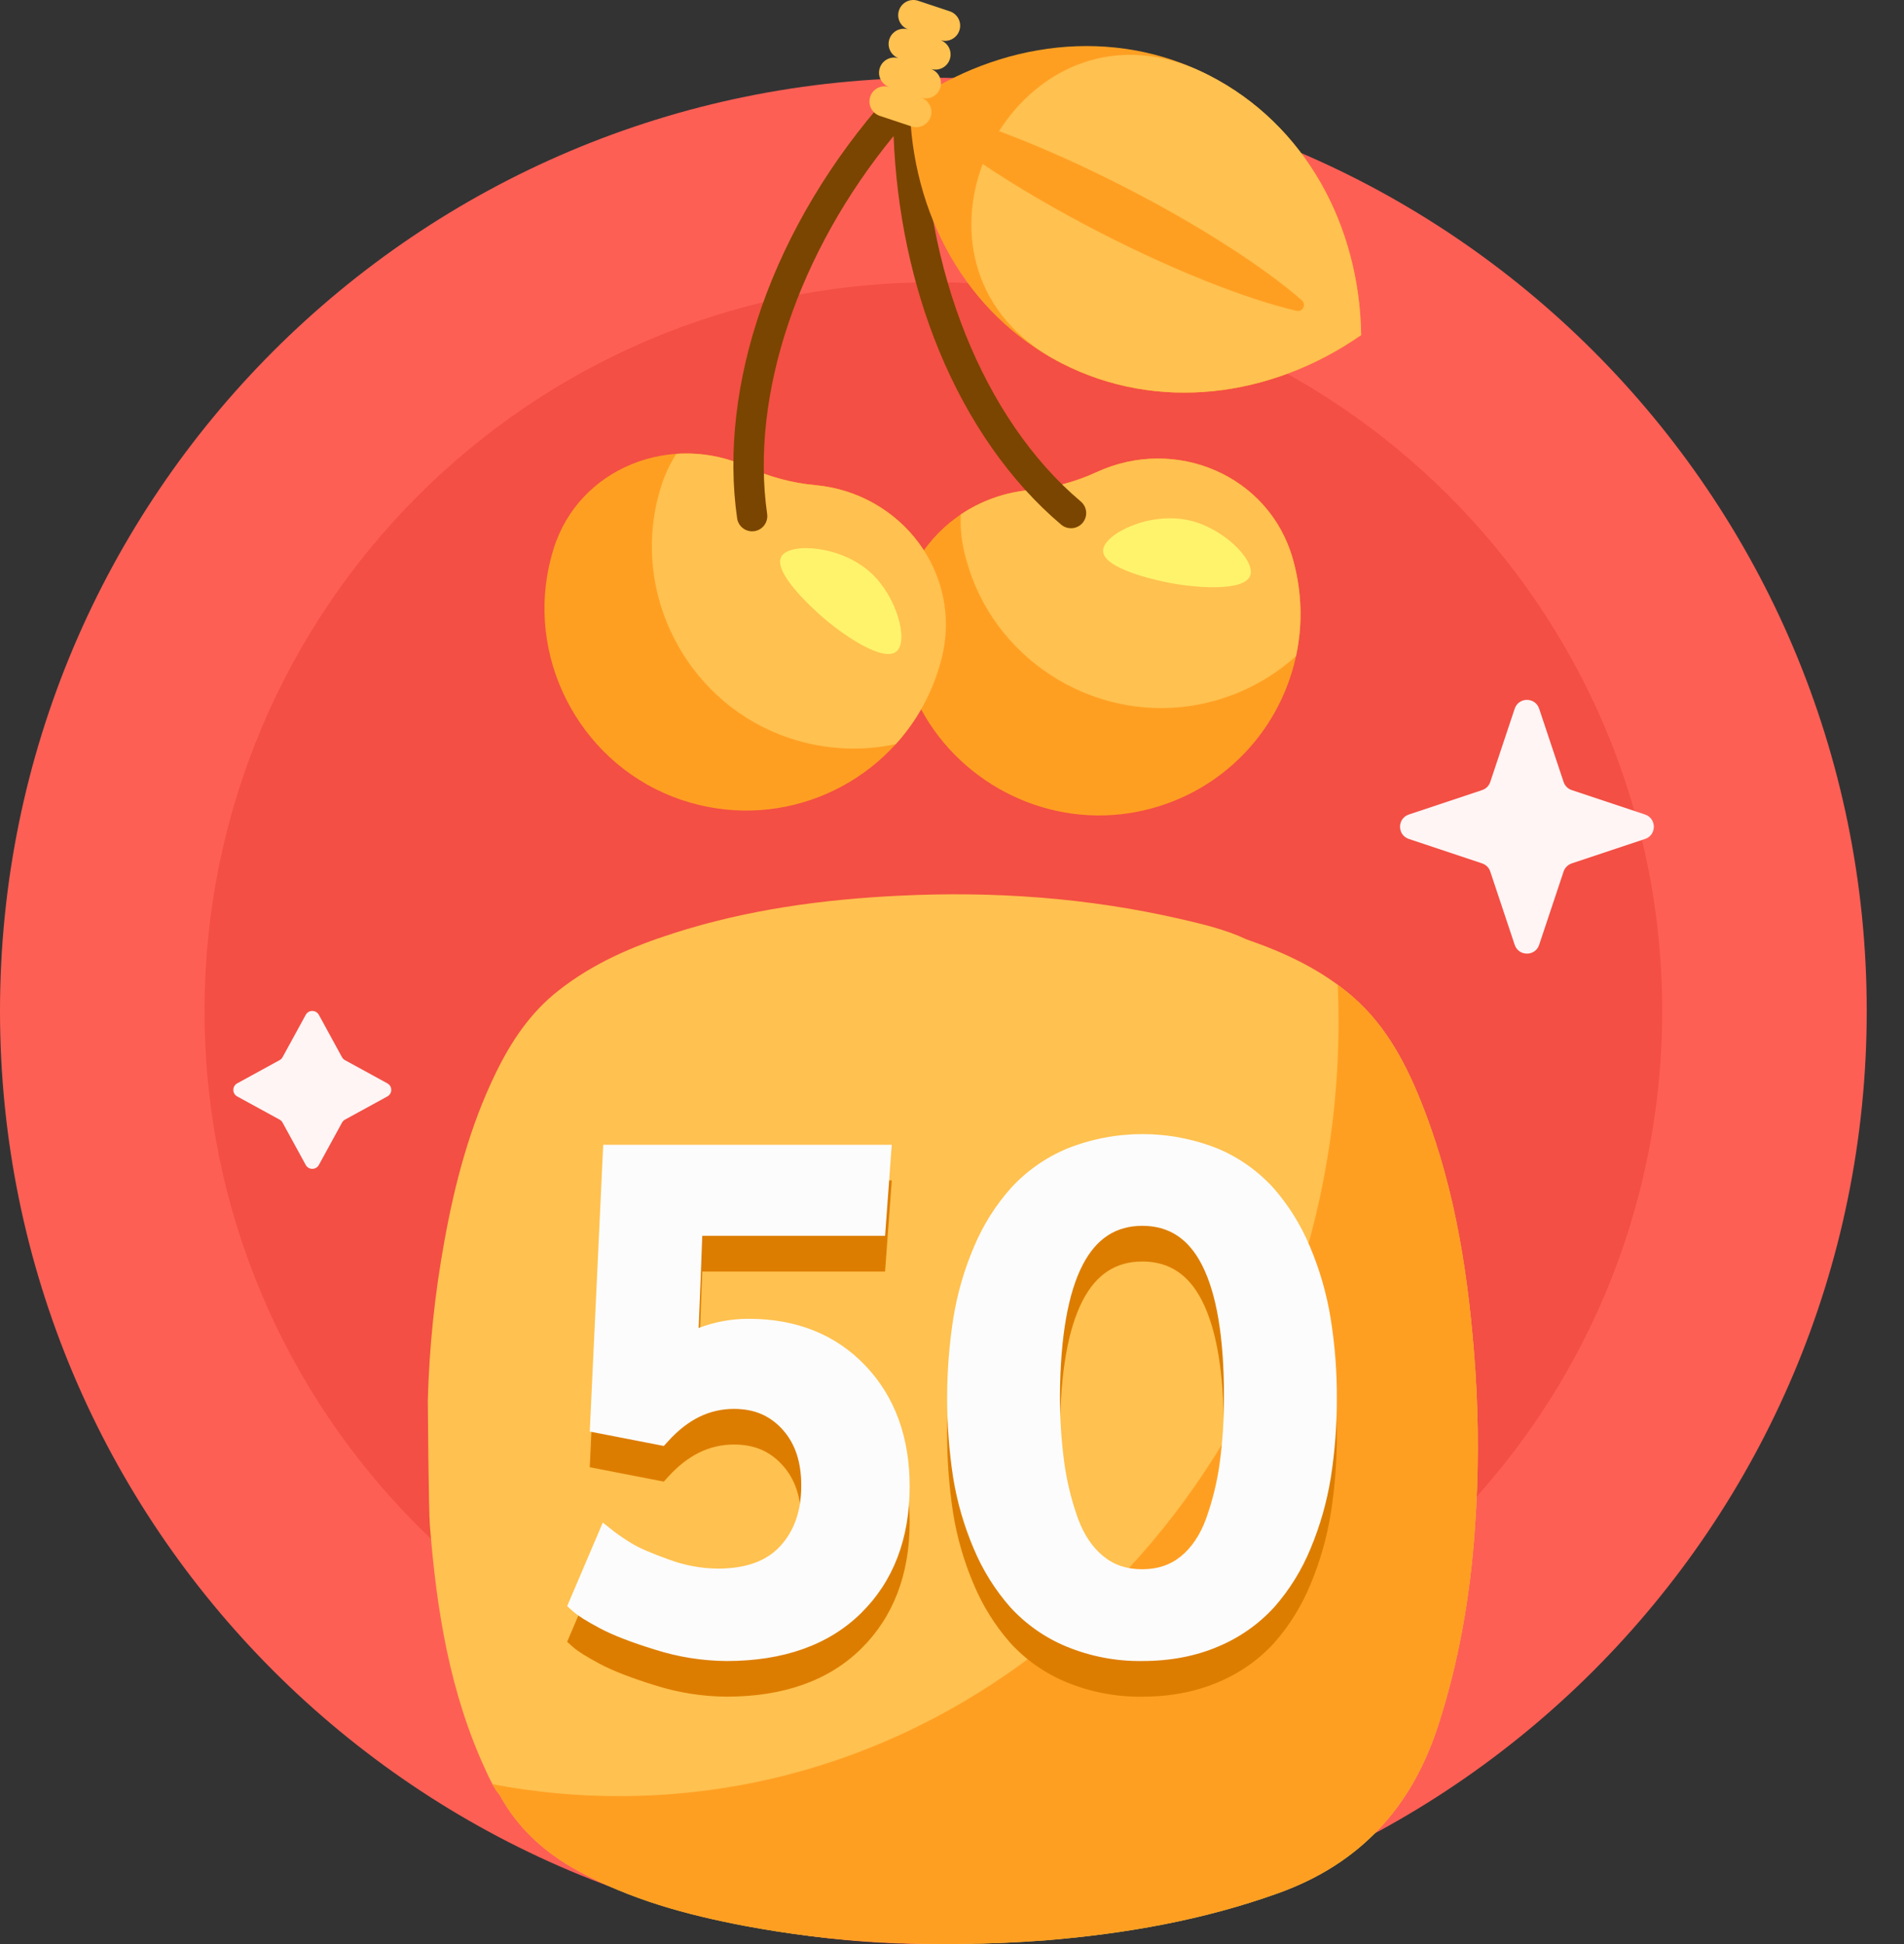
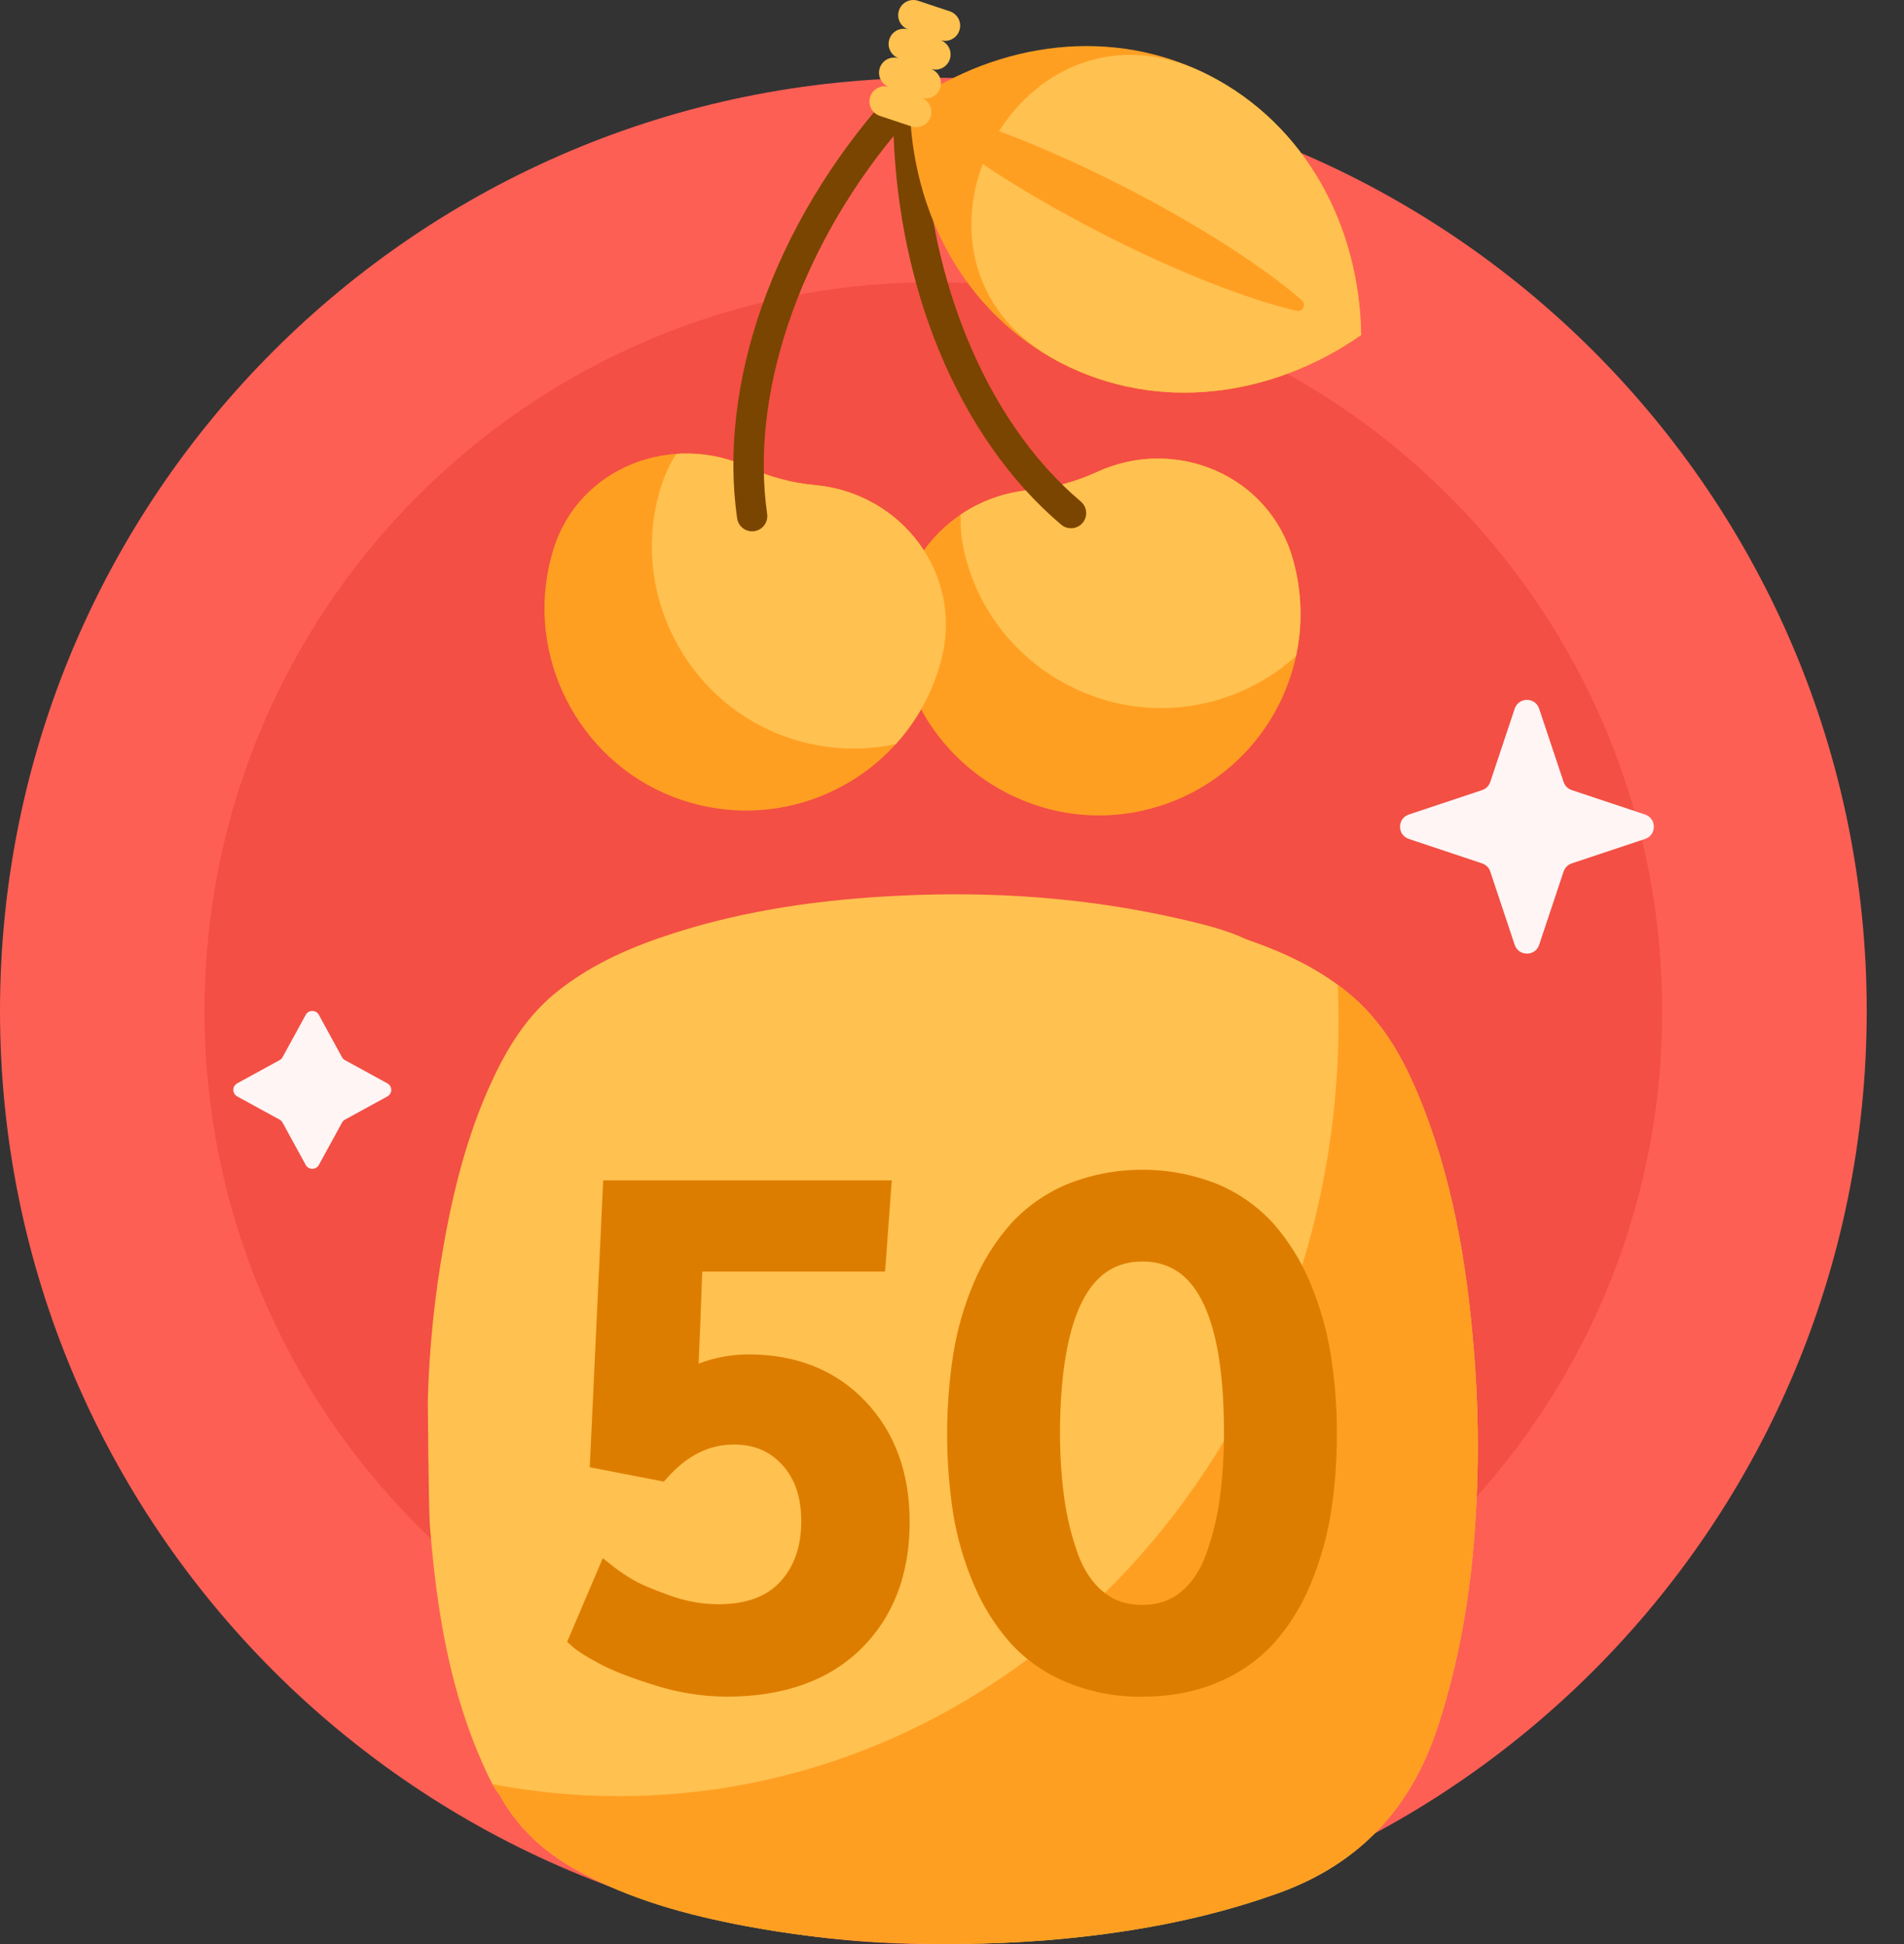
<svg xmlns="http://www.w3.org/2000/svg" width="47" height="48" viewBox="0 0 47 48" fill="none">
  <rect x="0" y="0" width="47" height="48" fill="#333333" stroke="none" />
  <path d="M46.08 24.96C46.08 37.685 35.765 48 23.04 48C10.315 48 0 37.685 0 24.96C0 12.235 10.315 1.92 23.04 1.92C35.765 1.92 46.08 12.235 46.08 24.96Z" fill="#FE5F55" />
  <path d="M41.031 24.96C41.031 34.896 32.976 42.951 23.04 42.951C13.104 42.951 5.049 34.896 5.049 24.96C5.049 15.024 13.104 6.969 23.04 6.969C32.976 6.969 41.031 15.024 41.031 24.96Z" fill="#F34F44" />
  <path d="M37.39 23.327L36.787 21.518C36.756 21.423 36.681 21.349 36.586 21.317L34.778 20.714C34.487 20.617 34.487 20.207 34.778 20.11L36.586 19.507C36.681 19.476 36.756 19.401 36.787 19.306L37.39 17.498C37.487 17.207 37.898 17.207 37.994 17.498L38.597 19.306C38.629 19.401 38.703 19.476 38.798 19.507L40.607 20.11C40.897 20.207 40.897 20.617 40.607 20.714L38.798 21.317C38.703 21.349 38.629 21.423 38.597 21.518L37.994 23.327C37.898 23.617 37.487 23.617 37.39 23.327Z" fill="#FFF5F5" />
  <path d="M9.561 27.071L8.516 27.643C8.485 27.66 8.46 27.685 8.443 27.716L7.871 28.762C7.801 28.89 7.617 28.89 7.547 28.762L6.975 27.716C6.958 27.685 6.932 27.66 6.902 27.643L5.856 27.071C5.728 27.001 5.728 26.817 5.856 26.747L6.901 26.175C6.932 26.158 6.958 26.133 6.975 26.102L7.547 25.056C7.617 24.928 7.801 24.928 7.871 25.056L8.442 26.102C8.459 26.132 8.485 26.158 8.516 26.175L9.561 26.747C9.69 26.817 9.69 27.001 9.561 27.071Z" fill="#FFF5F5" />
  <path d="M36.417 33.805C36.265 31.602 35.944 29.429 35.139 27.355C34.739 26.325 34.243 25.349 33.388 24.606C32.623 23.943 31.721 23.521 30.773 23.194C30.253 22.949 29.691 22.818 29.133 22.688C26.853 22.165 24.543 22.001 22.207 22.114C20.309 22.205 18.439 22.459 16.625 23.042C15.607 23.367 14.632 23.788 13.783 24.459C13.091 25.001 12.617 25.713 12.237 26.494C11.598 27.807 11.23 29.205 10.971 30.636C10.733 31.937 10.596 33.255 10.56 34.577C10.56 34.634 10.58 37.273 10.611 37.655C10.775 39.747 11.102 41.802 11.998 43.727C12.094 43.932 12.187 44.141 12.335 44.317C12.784 45.144 13.453 45.742 14.269 46.19C15.557 46.898 16.953 47.276 18.386 47.549C19.465 47.752 20.555 47.886 21.651 47.95C23.043 48.026 24.438 48.011 25.828 47.905C27.781 47.743 29.693 47.409 31.548 46.744C33.573 46.018 34.846 44.627 35.5 42.606C36.013 41.023 36.292 39.402 36.407 37.746C36.501 36.434 36.504 35.117 36.417 33.805Z" fill="#FFC14F" />
  <path d="M36.417 33.805C36.265 31.602 35.944 29.429 35.139 27.355C34.739 26.325 34.243 25.348 33.388 24.606C33.269 24.503 33.147 24.405 33.022 24.314C33.036 24.613 33.042 24.915 33.042 25.218C33.042 35.782 25.094 44.345 15.286 44.345C14.236 44.347 13.187 44.248 12.155 44.051C12.206 44.146 12.266 44.236 12.335 44.319C12.783 45.146 13.452 45.745 14.269 46.192C15.557 46.901 16.952 47.279 18.385 47.551C19.464 47.753 20.555 47.886 21.651 47.949C23.043 48.026 24.438 48.011 25.828 47.905C27.781 47.743 29.693 47.409 31.548 46.744C33.573 46.017 34.846 44.627 35.5 42.606C36.013 41.023 36.292 39.402 36.407 37.746C36.501 36.434 36.504 35.117 36.417 33.805Z" fill="#FF9F22" />
  <path d="M28.091 20.038C25.932 20.471 23.755 19.397 22.737 17.512C21.59 19.514 19.142 20.533 16.816 19.747C14.436 18.943 13.017 16.43 13.553 13.976C13.585 13.831 13.622 13.69 13.665 13.551C14.287 11.551 16.569 10.655 18.47 11.534C18.726 11.653 18.996 11.751 19.277 11.826C19.558 11.902 19.84 11.951 20.12 11.977C21.269 12.082 22.237 12.707 22.806 13.587C23.387 12.771 24.326 12.198 25.418 12.099C25.699 12.073 25.982 12.024 26.264 11.948C26.544 11.873 26.813 11.775 27.069 11.657C29.019 10.756 31.331 11.734 31.914 13.802C31.92 13.823 31.926 13.845 31.932 13.866C32.672 16.627 30.939 19.468 28.091 20.038Z" fill="#FF9F22" />
  <path d="M31.914 13.802C31.92 13.823 31.926 13.844 31.932 13.866C32.143 14.655 32.153 15.451 31.992 16.198C31.349 16.78 30.544 17.203 29.622 17.388C27.159 17.881 24.673 16.415 23.911 14.021C23.866 13.88 23.828 13.739 23.796 13.598C23.727 13.294 23.702 12.994 23.717 12.701C24.206 12.372 24.787 12.156 25.418 12.099C25.699 12.073 25.982 12.024 26.264 11.948C26.544 11.873 26.813 11.775 27.069 11.657C29.019 10.756 31.331 11.734 31.914 13.802ZM20.12 11.977C19.84 11.951 19.558 11.902 19.278 11.826C18.996 11.751 18.726 11.653 18.47 11.534C17.895 11.268 17.284 11.165 16.696 11.205C16.537 11.451 16.408 11.724 16.316 12.021C16.273 12.159 16.235 12.301 16.203 12.445C15.667 14.899 17.086 17.412 19.466 18.216C20.357 18.518 21.266 18.554 22.113 18.371C22.626 17.805 23.016 17.111 23.228 16.321C23.233 16.3 23.239 16.279 23.244 16.257C23.773 14.175 22.26 12.172 20.12 11.977Z" fill="#FFC14F" />
-   <path d="M30.868 14.189C30.752 14.627 29.461 14.515 28.782 14.373C28.557 14.325 27.197 14.04 27.23 13.583C27.259 13.181 28.37 12.626 29.349 12.846C30.197 13.036 30.967 13.812 30.868 14.189ZM21.501 14.146C20.763 13.466 19.523 13.392 19.297 13.726C19.04 14.105 20.075 15.032 20.246 15.185C20.763 15.649 21.826 16.39 22.145 16.069C22.419 15.793 22.14 14.736 21.501 14.146Z" fill="#FFF36C" />
  <path d="M26.724 12.909C26.65 12.997 26.544 13.042 26.438 13.042C26.352 13.042 26.267 13.013 26.196 12.954C24.948 11.9 23.904 10.414 23.18 8.655C22.515 7.042 22.131 5.223 22.058 3.359C19.705 6.226 18.515 9.752 18.937 12.69C18.966 12.895 18.824 13.085 18.619 13.114C18.602 13.117 18.584 13.118 18.566 13.118C18.383 13.118 18.223 12.983 18.196 12.797C17.963 11.179 18.172 9.375 18.8 7.58C19.443 5.742 20.517 3.946 21.906 2.386C22.037 2.239 22.258 2.219 22.412 2.336C22.414 2.336 22.417 2.336 22.42 2.336C22.627 2.336 22.794 2.504 22.794 2.711C22.794 6.654 24.283 10.36 26.679 12.382C26.837 12.515 26.857 12.751 26.724 12.909Z" fill="#7A4500" />
  <path d="M22.457 2.559C24.679 1.011 27.482 0.648 29.85 1.863C32.218 3.077 33.559 5.564 33.6 8.272C31.377 9.82 28.575 10.183 26.207 8.969C23.838 7.755 22.497 5.267 22.457 2.559Z" fill="#FF9F22" />
  <path d="M33.6 8.272C31.378 9.82 28.575 10.183 26.207 8.969C26.164 8.947 26.122 8.925 26.081 8.903C24.007 7.783 23.621 5.731 24.257 4.049C25.084 4.604 26.082 5.191 27.181 5.754C29.042 6.709 30.79 7.389 32.004 7.674C32.156 7.71 32.254 7.518 32.136 7.415C31.196 6.596 29.624 5.575 27.762 4.62C26.659 4.055 25.596 3.586 24.661 3.238C25.64 1.688 27.562 0.749 29.723 1.799C29.765 1.82 29.808 1.841 29.85 1.863C32.218 3.077 33.559 5.564 33.6 8.272Z" fill="#FFC14F" />
  <path d="M23.682 0.753C23.617 0.949 23.405 1.055 23.209 0.99C23.405 1.055 23.511 1.267 23.446 1.463C23.381 1.659 23.169 1.765 22.972 1.7C23.169 1.765 23.275 1.977 23.209 2.174C23.144 2.37 22.932 2.476 22.736 2.411C22.932 2.476 23.038 2.688 22.973 2.884C22.907 3.08 22.695 3.186 22.499 3.121L21.718 2.861C21.522 2.795 21.416 2.583 21.481 2.387C21.546 2.191 21.758 2.085 21.954 2.15C21.758 2.085 21.652 1.873 21.718 1.677C21.783 1.481 21.995 1.375 22.191 1.44C21.995 1.375 21.889 1.163 21.954 0.966C22.02 0.77 22.231 0.664 22.428 0.73C22.231 0.664 22.125 0.452 22.191 0.256C22.256 0.06 22.468 -0.046 22.664 0.019L23.445 0.279C23.642 0.345 23.748 0.557 23.682 0.753Z" fill="#FFC14F" />
  <path d="M28.198 41.89C27.557 41.899 26.921 41.778 26.328 41.534C25.797 41.316 25.321 40.982 24.934 40.557C24.557 40.126 24.253 39.637 24.033 39.109C23.794 38.547 23.624 37.958 23.527 37.355C23.329 36.053 23.33 34.729 23.532 33.428C23.63 32.819 23.802 32.224 24.045 31.656C24.268 31.127 24.576 30.637 24.958 30.208C25.344 29.788 25.817 29.457 26.343 29.237C27.535 28.761 28.864 28.761 30.057 29.237C30.583 29.457 31.054 29.791 31.438 30.214C31.815 30.646 32.119 31.136 32.339 31.666C32.578 32.232 32.749 32.825 32.847 33.432C32.952 34.085 33.003 34.745 33 35.406C33.002 36.059 32.953 36.711 32.852 37.355C32.755 37.959 32.587 38.548 32.352 39.112C32.135 39.642 31.831 40.133 31.453 40.563C31.068 40.984 30.594 41.315 30.067 41.534C29.515 41.77 28.887 41.89 28.198 41.89ZM28.198 31.146C27.545 31.146 27.064 31.46 26.727 32.107C26.365 32.804 26.177 33.881 26.165 35.309C26.162 35.866 26.196 36.423 26.269 36.976C26.333 37.45 26.447 37.916 26.608 38.367C26.755 38.771 26.968 39.087 27.24 39.306C27.512 39.526 27.818 39.625 28.197 39.625C28.575 39.625 28.886 39.521 29.148 39.307C29.411 39.094 29.628 38.774 29.772 38.376C29.932 37.929 30.045 37.466 30.109 36.996C30.182 36.447 30.217 35.893 30.213 35.34C30.213 33.901 30.031 32.816 29.671 32.114C29.339 31.462 28.856 31.146 28.198 31.146ZM17.934 41.89C17.335 41.885 16.74 41.791 16.17 41.61C15.57 41.424 15.124 41.25 14.802 41.078C14.48 40.906 14.265 40.771 14.147 40.667L14 40.535L14.88 38.471L15.162 38.695C15.301 38.8 15.445 38.897 15.594 38.986C15.777 39.099 16.089 39.233 16.515 39.385C16.898 39.528 17.304 39.603 17.713 39.609C18.409 39.609 18.915 39.427 19.259 39.054C19.603 38.681 19.779 38.185 19.779 37.558C19.779 36.97 19.626 36.513 19.311 36.169C18.996 35.824 18.612 35.665 18.117 35.665C17.512 35.665 16.979 35.926 16.491 36.465L16.386 36.58L14.558 36.225L14.89 29.144H22.013L21.848 31.393H17.335C17.328 31.602 17.315 31.968 17.289 32.617C17.271 33.066 17.257 33.416 17.246 33.667C17.64 33.517 18.057 33.44 18.478 33.44C19.661 33.44 20.631 33.83 21.36 34.596C22.09 35.361 22.455 36.364 22.455 37.58C22.455 38.871 22.051 39.924 21.255 40.708C20.46 41.492 19.343 41.89 17.934 41.89Z" fill="#DD7D00" />
  <path d="M18.478 33.715C17.945 33.715 17.421 33.847 16.952 34.101C16.958 33.997 16.978 33.498 17.014 32.604C17.05 31.71 17.069 31.214 17.069 31.116H21.596L21.719 29.417H15.155L14.842 36L16.284 36.28C16.823 35.686 17.433 35.389 18.115 35.389C18.686 35.389 19.152 35.587 19.512 35.983C19.873 36.379 20.053 36.904 20.052 37.558C20.052 38.25 19.854 38.811 19.459 39.24C19.063 39.669 18.48 39.884 17.711 39.883C17.27 39.878 16.834 39.797 16.421 39.644C15.973 39.485 15.648 39.343 15.447 39.22C15.289 39.125 15.137 39.022 14.99 38.91L14.33 40.46C14.429 40.548 14.629 40.673 14.931 40.836C15.234 40.998 15.674 41.168 16.252 41.347C16.796 41.52 17.363 41.611 17.934 41.615C19.275 41.615 20.318 41.248 21.063 40.515C21.808 39.781 22.18 38.804 22.18 37.583C22.18 36.434 21.841 35.503 21.162 34.788C20.483 34.073 19.588 33.715 18.478 33.715ZM32.086 31.773C31.878 31.272 31.59 30.807 31.232 30.398C30.875 30.005 30.436 29.695 29.946 29.491C29.429 29.269 28.847 29.157 28.198 29.157C27.55 29.157 26.967 29.268 26.45 29.491C25.96 29.695 25.52 30.003 25.16 30.394C24.799 30.802 24.508 31.266 24.298 31.769C24.064 32.315 23.898 32.888 23.803 33.474C23.608 34.746 23.608 36.039 23.803 37.311C23.895 37.892 24.058 38.459 24.289 39.001C24.496 39.503 24.785 39.967 25.142 40.376C25.501 40.771 25.943 41.081 26.437 41.283C26.959 41.506 27.547 41.617 28.201 41.617C28.855 41.618 29.442 41.506 29.962 41.283C30.453 41.08 30.893 40.772 31.252 40.38C31.609 39.973 31.897 39.509 32.101 39.007C32.328 38.464 32.49 37.895 32.583 37.313C32.777 36.042 32.776 34.749 32.579 33.478C32.483 32.892 32.318 32.32 32.086 31.773ZM30.383 37.036C30.316 37.525 30.199 38.006 30.032 38.47C29.871 38.918 29.634 39.269 29.324 39.522C29.013 39.775 28.638 39.901 28.198 39.901C27.789 39.911 27.389 39.777 27.069 39.522C26.755 39.269 26.517 38.916 26.354 38.462C26.185 37.993 26.066 37.508 25.999 37.015C25.924 36.449 25.889 35.88 25.892 35.309C25.914 32.352 26.684 30.873 28.203 30.873C29.731 30.873 30.495 32.362 30.495 35.342C30.497 35.908 30.459 36.474 30.383 37.036Z" fill="#DD7D00" />
-   <path d="M28.198 41.01C27.557 41.019 26.921 40.898 26.328 40.654C25.797 40.435 25.321 40.101 24.934 39.676C24.557 39.246 24.253 38.757 24.033 38.228C23.794 37.666 23.624 37.078 23.527 36.474C23.329 35.173 23.33 33.849 23.532 32.547C23.63 31.938 23.802 31.343 24.045 30.776C24.268 30.246 24.576 29.757 24.958 29.328C25.344 28.908 25.817 28.576 26.343 28.357C27.535 27.881 28.864 27.881 30.057 28.357C30.583 28.577 31.054 28.911 31.438 29.334C31.815 29.765 32.119 30.256 32.339 30.786C32.578 31.352 32.749 31.945 32.847 32.552C32.952 33.205 33.003 33.865 33 34.526C33.002 35.178 32.953 35.83 32.852 36.475C32.755 37.078 32.587 37.668 32.352 38.232C32.135 38.762 31.831 39.252 31.453 39.682C31.068 40.103 30.594 40.435 30.067 40.654C29.515 40.89 28.887 41.01 28.198 41.01ZM28.198 30.265C27.545 30.265 27.064 30.58 26.727 31.227C26.365 31.924 26.177 33.001 26.165 34.428C26.162 34.986 26.196 35.543 26.269 36.095C26.333 36.57 26.447 37.036 26.608 37.487C26.755 37.891 26.968 38.206 27.24 38.426C27.512 38.645 27.818 38.744 28.197 38.744C28.575 38.744 28.886 38.64 29.148 38.427C29.411 38.214 29.628 37.894 29.772 37.495C29.932 37.048 30.045 36.586 30.109 36.116C30.182 35.567 30.217 35.013 30.213 34.459C30.213 33.021 30.031 31.935 29.671 31.233C29.339 30.582 28.856 30.265 28.198 30.265ZM17.934 41.01C17.335 41.005 16.74 40.911 16.17 40.729C15.57 40.544 15.124 40.37 14.802 40.198C14.48 40.026 14.265 39.891 14.147 39.786L14 39.655L14.88 37.591L15.162 37.815C15.301 37.919 15.445 38.016 15.594 38.106C15.777 38.219 16.089 38.353 16.515 38.505C16.898 38.648 17.304 38.723 17.713 38.728C18.409 38.728 18.915 38.547 19.259 38.174C19.603 37.801 19.779 37.305 19.779 36.678C19.779 36.089 19.626 35.633 19.311 35.288C18.996 34.944 18.612 34.785 18.117 34.785C17.512 34.785 16.979 35.046 16.491 35.585L16.386 35.7L14.558 35.344L14.89 28.264H22.013L21.848 30.513H17.335C17.328 30.722 17.315 31.088 17.289 31.737C17.271 32.186 17.257 32.536 17.246 32.787C17.64 32.637 18.057 32.56 18.478 32.56C19.661 32.56 20.631 32.95 21.36 33.715C22.09 34.481 22.455 35.484 22.455 36.7C22.455 37.991 22.051 39.044 21.255 39.828C20.46 40.612 19.343 41.01 17.934 41.01Z" fill="#FCFCFC" />
-   <path d="M18.478 32.835C17.945 32.834 17.421 32.967 16.952 33.22C16.958 33.117 16.978 32.618 17.014 31.724C17.05 30.83 17.069 30.334 17.069 30.235H21.596L21.719 28.537H15.155L14.842 35.12L16.284 35.4C16.823 34.806 17.433 34.509 18.115 34.509C18.686 34.509 19.152 34.707 19.512 35.103C19.873 35.499 20.053 36.024 20.052 36.678C20.052 37.37 19.854 37.931 19.459 38.36C19.063 38.789 18.48 39.003 17.711 39.003C17.27 38.998 16.834 38.917 16.421 38.764C15.973 38.605 15.648 38.463 15.447 38.34C15.289 38.245 15.137 38.141 14.99 38.03L14.33 39.58C14.429 39.668 14.629 39.793 14.931 39.955C15.234 40.117 15.674 40.288 16.252 40.467C16.796 40.64 17.363 40.73 17.934 40.735C19.275 40.735 20.318 40.368 21.063 39.635C21.808 38.901 22.18 37.924 22.18 36.703C22.18 35.554 21.841 34.622 21.162 33.907C20.483 33.193 19.588 32.835 18.478 32.835ZM32.086 30.893C31.878 30.391 31.59 29.927 31.232 29.518C30.875 29.125 30.436 28.815 29.946 28.611C29.429 28.388 28.847 28.277 28.198 28.277C27.55 28.276 26.967 28.388 26.45 28.611C25.96 28.815 25.52 29.123 25.16 29.514C24.799 29.921 24.508 30.386 24.298 30.889C24.064 31.435 23.898 32.008 23.803 32.594C23.608 33.865 23.608 35.159 23.803 36.431C23.895 37.012 24.058 37.579 24.289 38.12C24.496 38.623 24.785 39.087 25.142 39.496C25.501 39.891 25.943 40.201 26.437 40.403C26.959 40.625 27.547 40.737 28.201 40.737C28.855 40.737 29.442 40.626 29.962 40.403C30.453 40.2 30.893 39.892 31.252 39.5C31.609 39.093 31.897 38.629 32.101 38.127C32.328 37.583 32.49 37.015 32.583 36.433C32.777 35.162 32.776 33.869 32.579 32.598C32.483 32.012 32.318 31.44 32.086 30.893ZM30.383 36.155C30.316 36.645 30.199 37.125 30.032 37.59C29.871 38.038 29.634 38.388 29.324 38.642C29.013 38.895 28.638 39.021 28.198 39.021C27.789 39.031 27.389 38.897 27.069 38.642C26.755 38.388 26.517 38.035 26.354 37.582C26.185 37.113 26.066 36.628 25.999 36.135C25.924 35.569 25.889 34.999 25.892 34.429C25.914 31.471 26.684 29.993 28.203 29.993C29.731 29.993 30.495 31.482 30.495 34.462C30.497 35.028 30.459 35.594 30.383 36.155Z" fill="#FCFCFC" />
</svg>